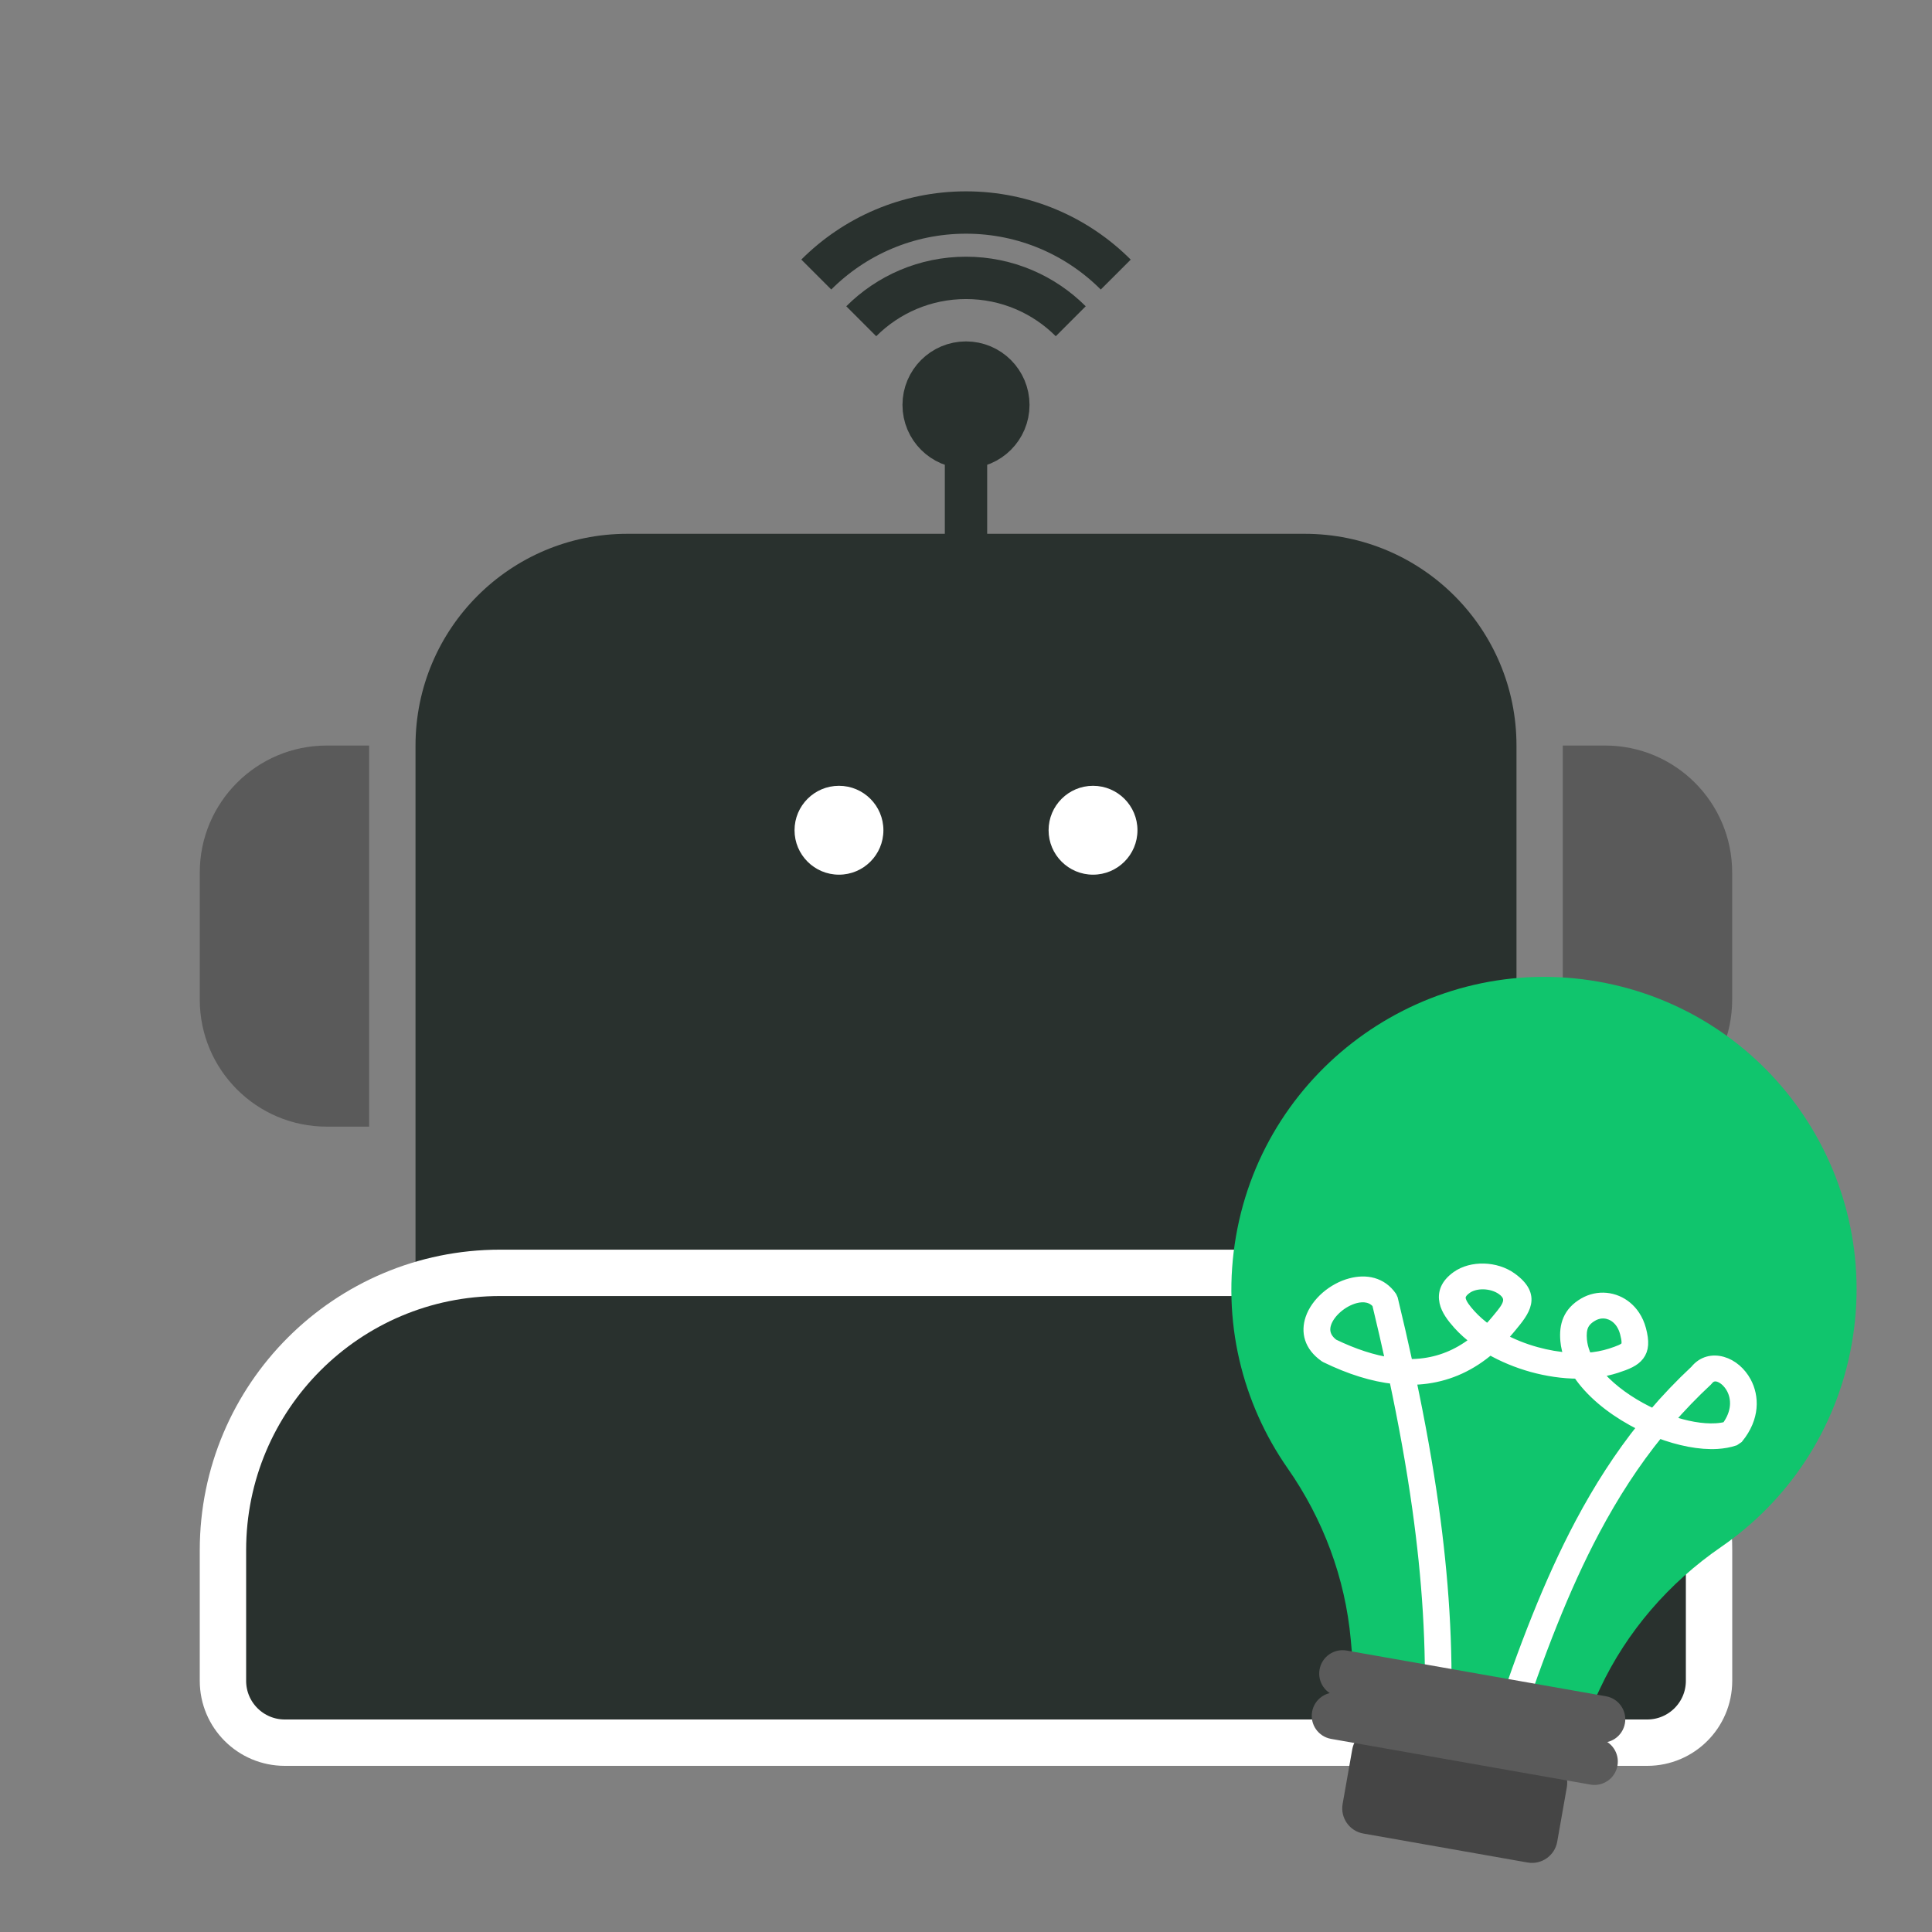
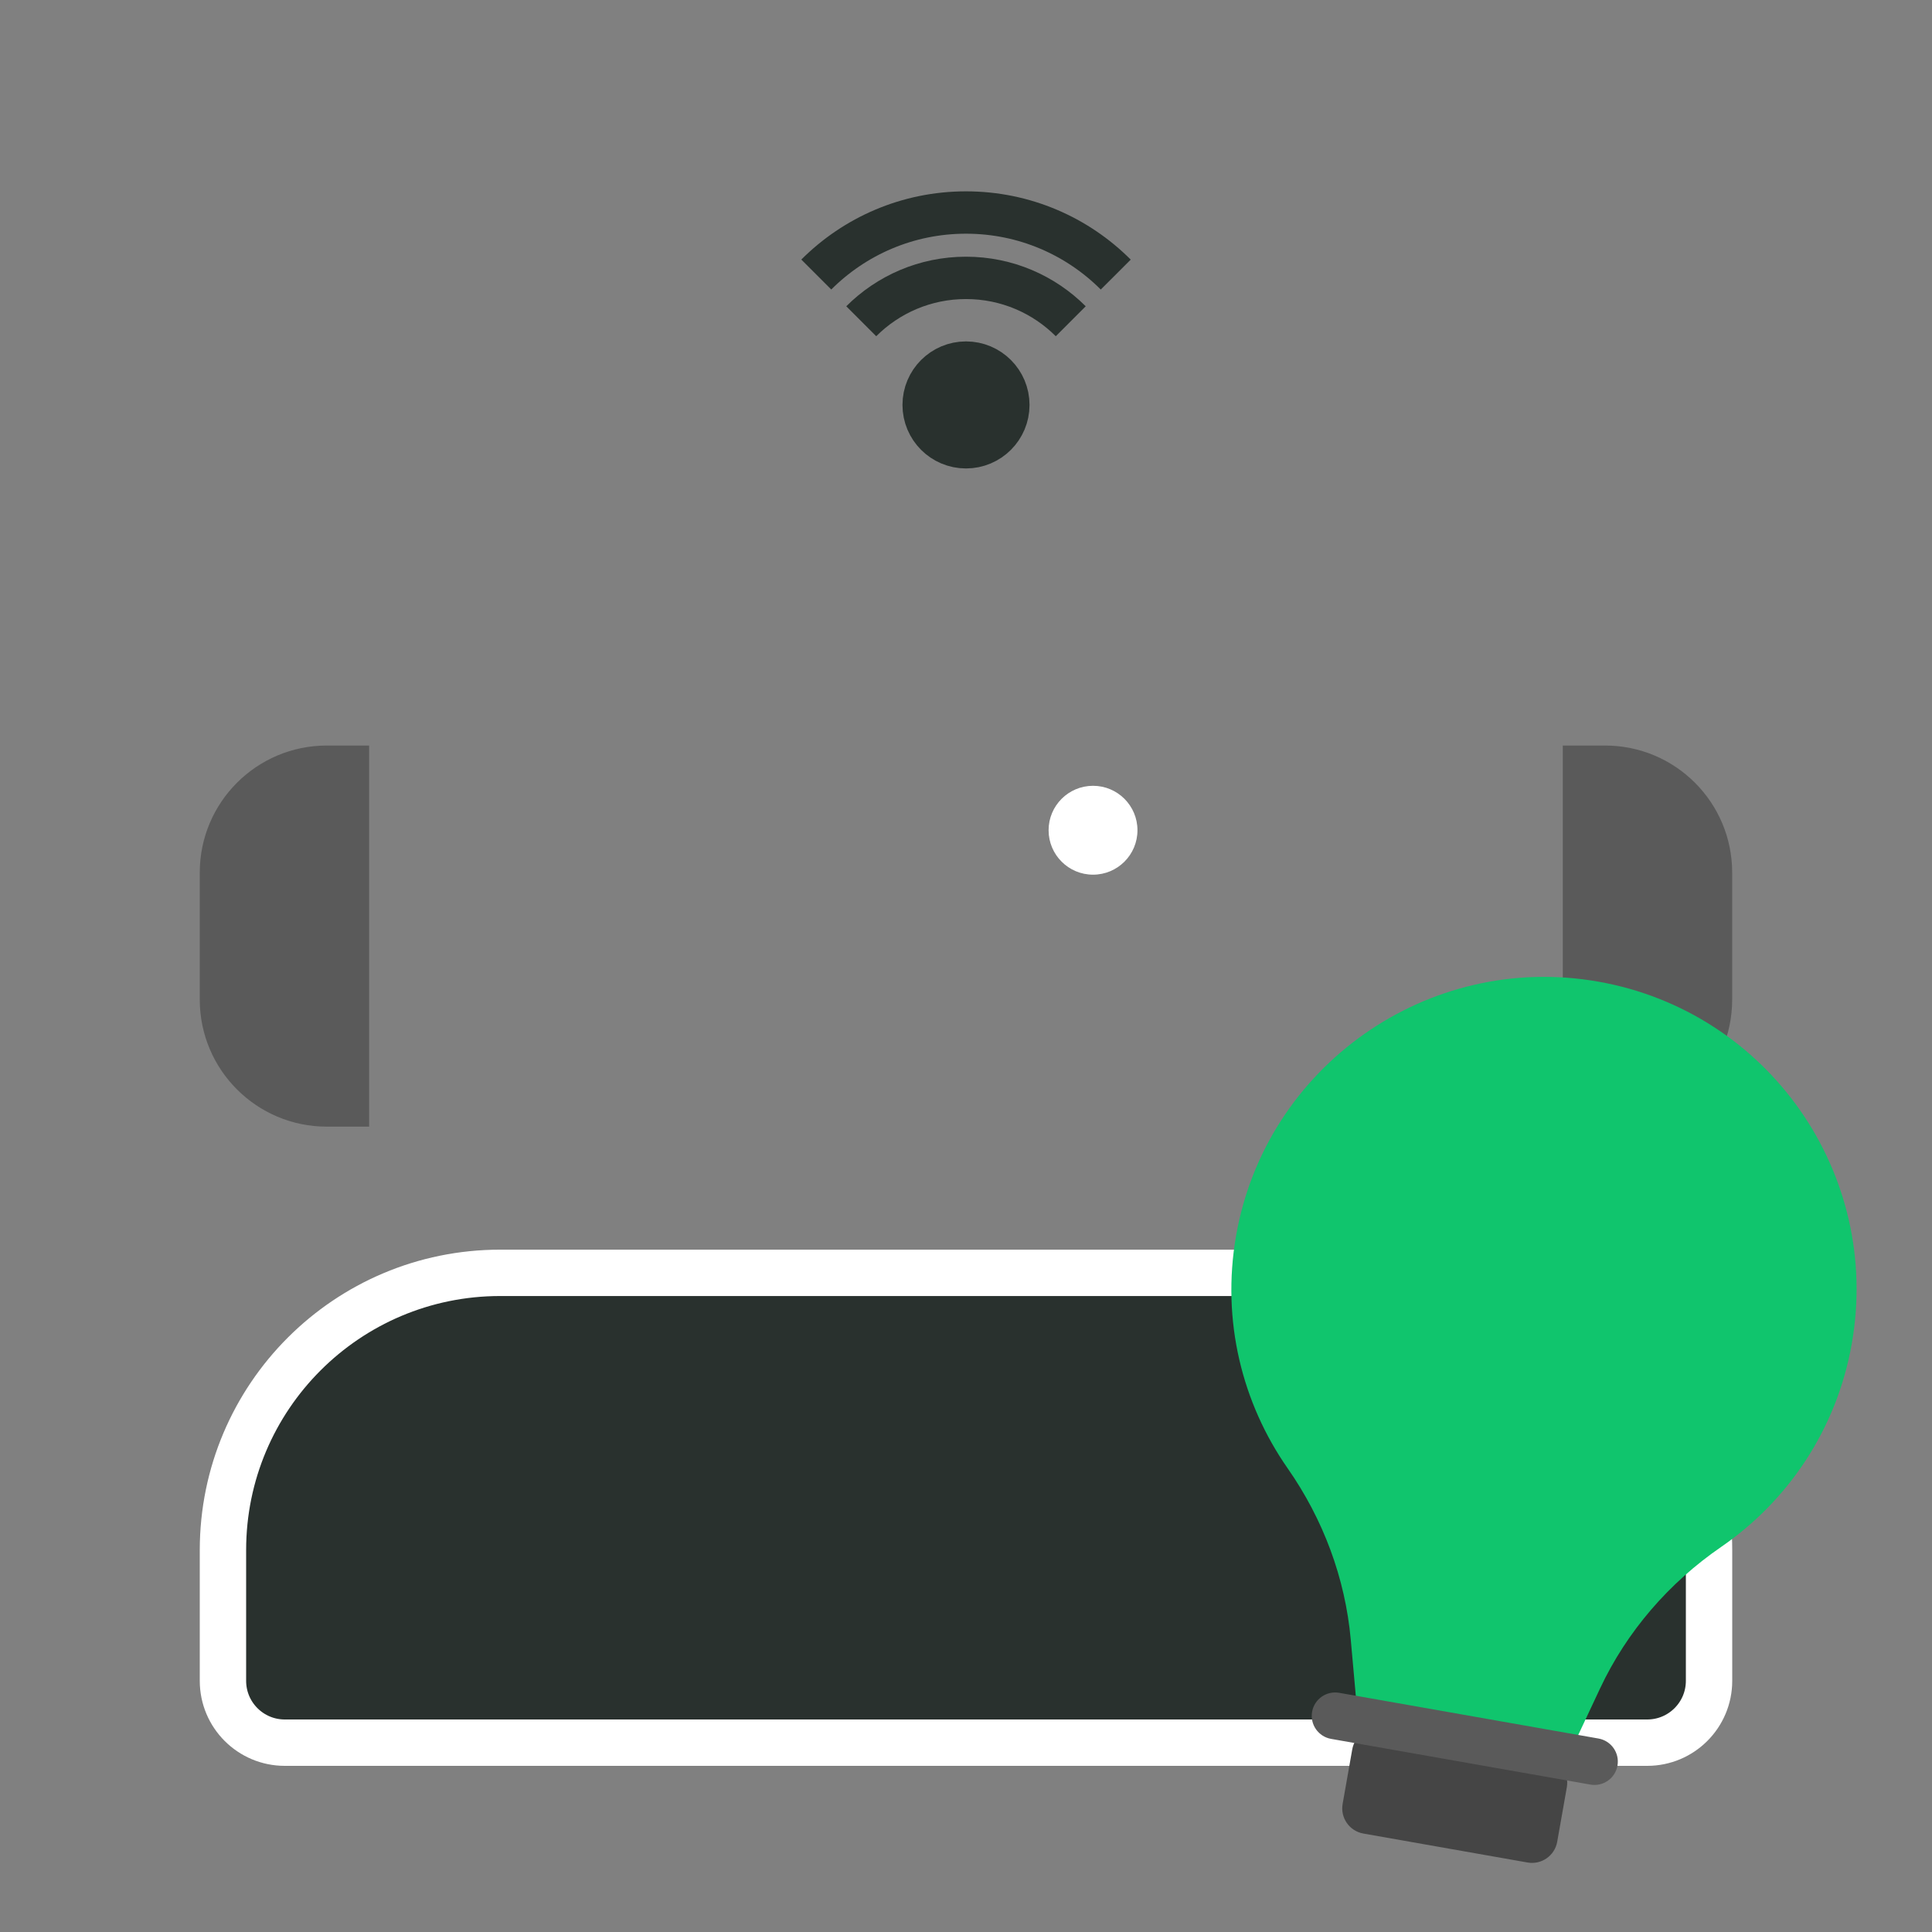
<svg xmlns="http://www.w3.org/2000/svg" width="100" height="100" viewBox="0 0 100 100" fill="none">
  <rect x="0" y="0" width="100" height="100" fill="#808080" stroke="none" />
-   <path d="M21.507 38.589C21.507 32.537 26.413 27.63 32.466 27.63H67.534C73.587 27.63 78.493 32.537 78.493 38.589V71.466H21.507V38.589Z" fill="#29312E" />
  <path d="M10.34 45.164C10.34 41.533 13.284 38.589 16.915 38.589H19.107V58.315H16.915C13.284 58.315 10.34 55.371 10.34 51.74V45.164Z" fill="#5A5A5A" />
  <path d="M80.89 38.589H83.081C86.713 38.589 89.657 41.533 89.657 45.164V51.74C89.657 55.371 86.713 58.315 83.081 58.315H80.89V38.589Z" fill="#5A5A5A" />
  <path d="M25.89 65.882C17.965 65.882 11.54 72.307 11.54 80.233V87C11.54 88.767 12.972 90.2 14.74 90.2H85.26C87.028 90.2 88.46 88.767 88.46 87V80.233C88.46 72.307 82.035 65.882 74.109 65.882H25.89Z" fill="#29312E" stroke="white" stroke-width="2.4" />
-   <path d="M50 28.63V23.151" stroke="#29312E" stroke-width="2.192" />
  <circle cx="50" cy="20.959" r="2.192" fill="#29312E" stroke="#29312E" stroke-width="2.192" />
  <path d="M44.578 16.628C45.966 15.241 47.883 14.383 50 14.383C52.117 14.383 54.034 15.241 55.422 16.628" stroke="#29312E" stroke-width="2.192" />
  <path d="M42.251 14.21C44.234 12.227 46.974 11 50 11C53.027 11 55.768 12.227 57.751 14.212" stroke="#29312E" stroke-width="2.192" />
-   <circle cx="43.425" cy="42.973" r="2.3" fill="white" />
  <circle cx="56.575" cy="42.973" r="2.3" fill="white" />
  <path fill-rule="evenodd" clip-rule="evenodd" d="M95.848 69.551C97.4 60.752 91.526 52.361 82.725 50.809C73.927 49.258 65.496 55.183 63.974 63.989C63.218 68.361 64.295 72.628 66.65 76.002C68.484 78.63 69.627 81.674 69.915 84.865L70.362 89.843L80.806 91.684L82.817 87.398C84.208 84.435 86.387 81.925 89.083 80.071C92.532 77.698 95.064 73.998 95.848 69.551Z" fill="#10C56D" />
-   <path fill-rule="evenodd" clip-rule="evenodd" d="M74 88.793C74.128 85.214 73.878 81.646 73.38 78.086C73.066 75.842 72.655 73.6 72.179 71.358C71.058 71.238 69.871 70.865 68.623 70.258L68.563 70.223C67.766 69.66 67.617 68.937 67.844 68.255C67.984 67.835 68.277 67.437 68.645 67.117C69.011 66.801 69.458 66.556 69.912 66.437C70.699 66.228 71.505 66.374 72.019 67.113L72.077 67.241C72.35 68.369 72.609 69.496 72.854 70.625C73.151 70.629 73.441 70.612 73.724 70.573C74.692 70.44 75.59 70.048 76.413 69.377C76.063 69.12 75.748 68.838 75.478 68.537C75.159 68.18 74.876 67.805 74.786 67.4C74.686 66.935 74.825 66.485 75.399 66.071C75.785 65.794 76.296 65.667 76.808 65.681C77.319 65.695 77.837 65.853 78.238 66.143C79.54 67.085 78.898 67.859 78.215 68.685L78.126 68.791C77.988 68.96 77.847 69.119 77.704 69.271C78.262 69.575 78.879 69.822 79.515 69.997C80.092 70.157 80.685 70.26 81.261 70.293C81.146 69.998 81.069 69.697 81.043 69.397C81.007 68.992 81.041 68.63 81.181 68.304C81.328 67.967 81.581 67.684 81.984 67.45C82.166 67.344 82.359 67.271 82.555 67.229C82.942 67.146 83.338 67.186 83.7 67.338C84.054 67.486 84.37 67.743 84.605 68.096C84.743 68.302 84.851 68.542 84.924 68.814C85.089 69.444 85.067 69.839 84.826 70.156C84.597 70.455 84.221 70.61 83.651 70.795C83.323 70.9 82.976 70.977 82.617 71.023C83.177 71.725 83.994 72.358 84.896 72.856C85.122 72.98 85.352 73.096 85.584 73.203C86.257 72.411 86.978 71.657 87.753 70.933C88.126 70.47 88.645 70.356 89.153 70.5C89.4 70.569 89.638 70.701 89.85 70.882C90.051 71.055 90.231 71.275 90.367 71.528C90.776 72.288 90.819 73.371 89.96 74.429L89.776 74.554C89.501 74.645 89.201 74.698 88.885 74.718C87.99 74.772 86.91 74.558 85.848 74.153C84.595 75.692 83.514 77.369 82.535 79.208C80.952 82.187 79.643 85.602 78.328 89.558L77.545 89.312C78.87 85.323 80.194 81.877 81.8 78.85C82.769 77.026 83.838 75.359 85.072 73.821C84.876 73.728 84.683 73.628 84.491 73.523C83.338 72.886 82.305 72.036 81.675 71.081C80.894 71.079 80.082 70.957 79.299 70.742C78.529 70.528 77.783 70.219 77.116 69.834C76.134 70.68 75.045 71.175 73.858 71.339C73.584 71.376 73.304 71.397 73.019 71.398C73.482 73.595 73.884 75.795 74.192 78C74.695 81.602 74.948 85.211 74.819 88.835L74 88.793ZM72.008 70.557C71.784 69.53 71.544 68.502 71.297 67.473C71.021 67.125 70.585 67.066 70.151 67.179C69.817 67.268 69.485 67.451 69.209 67.689C68.938 67.925 68.725 68.207 68.629 68.497C68.504 68.868 68.587 69.266 69.02 69.584C70.073 70.092 71.07 70.42 72.009 70.553L72.008 70.557ZM77.004 68.841C77.165 68.677 77.321 68.503 77.475 68.315L77.565 68.205C77.988 67.695 78.385 67.216 77.75 66.757C77.49 66.57 77.145 66.467 76.8 66.456C76.469 66.447 76.143 66.524 75.907 66.694C75.627 66.894 75.554 67.082 75.593 67.261C75.644 67.499 75.857 67.772 76.104 68.045C76.36 68.33 76.665 68.595 77.005 68.837L77.004 68.841ZM82.142 70.297C82.574 70.267 82.989 70.193 83.37 70.069C83.786 69.933 84.053 69.832 84.152 69.702C84.238 69.587 84.228 69.378 84.127 68.989C84.077 68.803 84.004 68.638 83.912 68.5C83.769 68.285 83.583 68.133 83.378 68.047C83.18 67.964 82.963 67.942 82.751 67.988C82.64 68.013 82.529 68.055 82.422 68.118C82.174 68.261 82.022 68.426 81.939 68.615C81.853 68.816 81.835 69.062 81.86 69.353C81.882 69.589 81.939 69.82 82.027 70.045C82.059 70.129 82.097 70.213 82.138 70.294L82.142 70.297ZM86.375 73.526C87.242 73.832 88.1 73.99 88.815 73.948C89.019 73.936 89.208 73.907 89.376 73.861C89.937 73.112 89.911 72.379 89.636 71.868C89.546 71.702 89.431 71.56 89.304 71.45C89.186 71.35 89.06 71.278 88.935 71.243C88.743 71.19 88.543 71.236 88.397 71.424L88.355 71.471C87.649 72.128 86.991 72.812 86.373 73.525L86.375 73.526Z" fill="white" stroke="white" stroke-width="0.559" />
  <path d="M80.024 90.974L71.526 89.475C70.805 89.349 70.119 89.829 69.992 90.549L69.494 93.371C69.367 94.091 69.848 94.777 70.568 94.904L79.067 96.403C79.787 96.53 80.474 96.049 80.601 95.329L81.099 92.508C81.225 91.788 80.745 91.101 80.024 90.974Z" fill="#454545" />
-   <path d="M69.702 85.432L83.124 87.798C83.782 87.914 84.222 88.542 84.106 89.201C83.99 89.859 83.362 90.299 82.703 90.182L69.282 87.816C68.624 87.7 68.184 87.072 68.3 86.414C68.416 85.755 69.044 85.316 69.702 85.432Z" fill="#5A5A5A" />
  <path d="M69.317 87.62L82.738 89.986C83.396 90.102 83.836 90.73 83.72 91.388C83.604 92.047 82.976 92.487 82.317 92.37L68.896 90.004C68.238 89.888 67.798 89.26 67.914 88.602C68.03 87.943 68.658 87.504 69.317 87.62Z" fill="#5A5A5A" />
</svg>